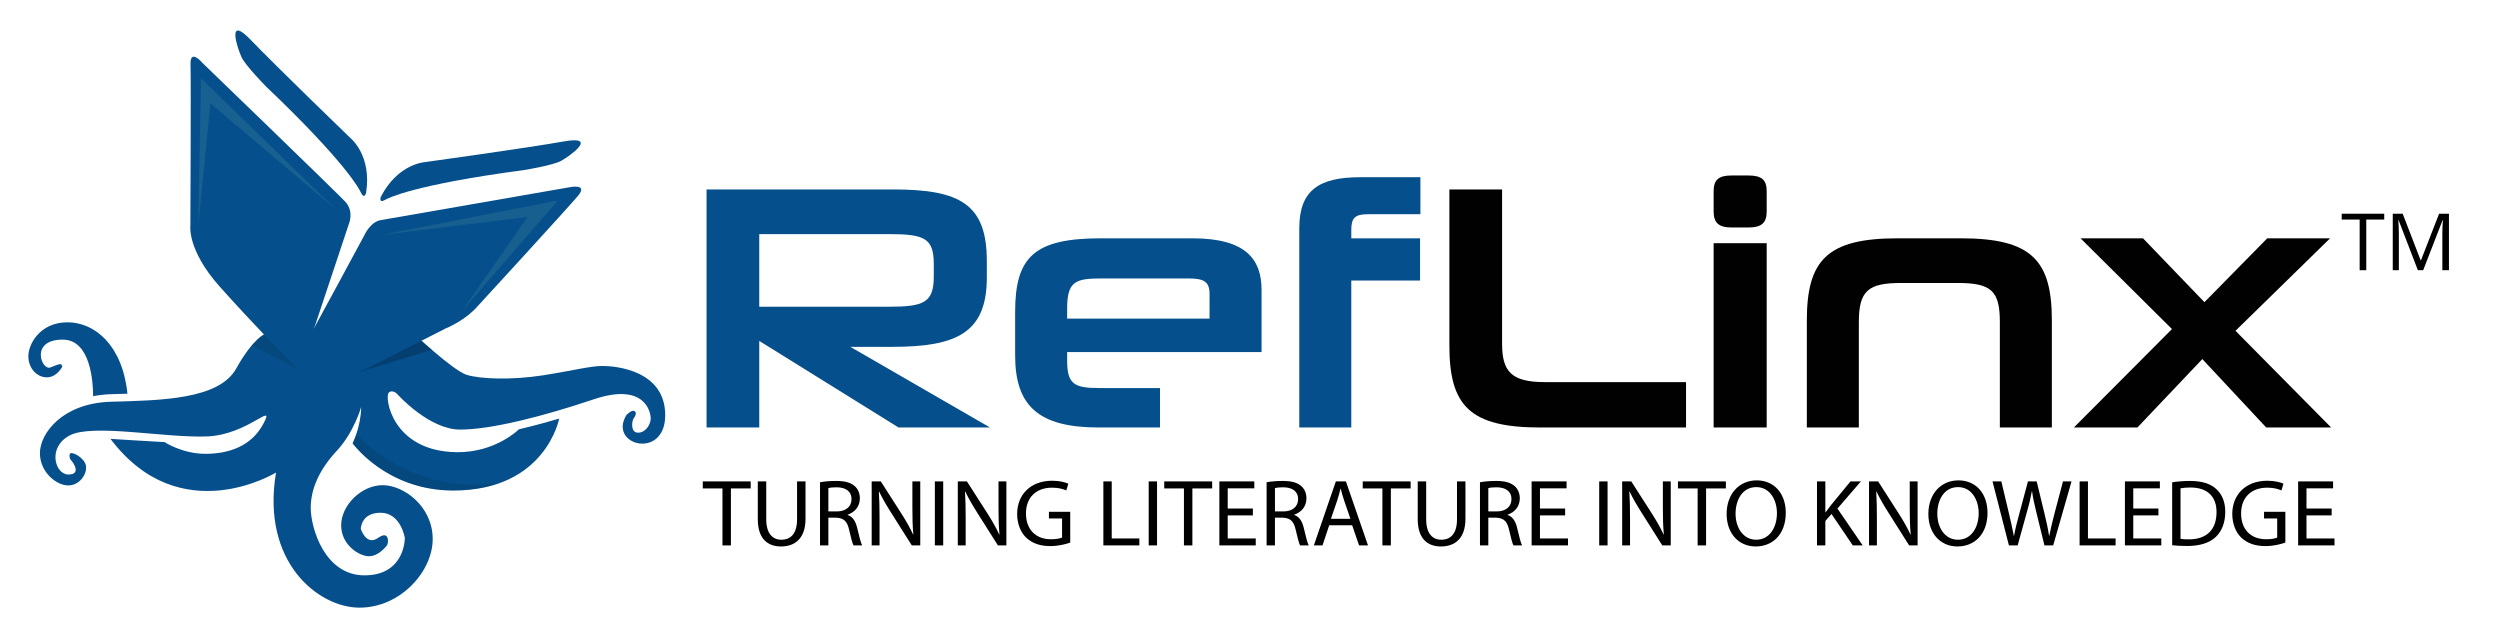
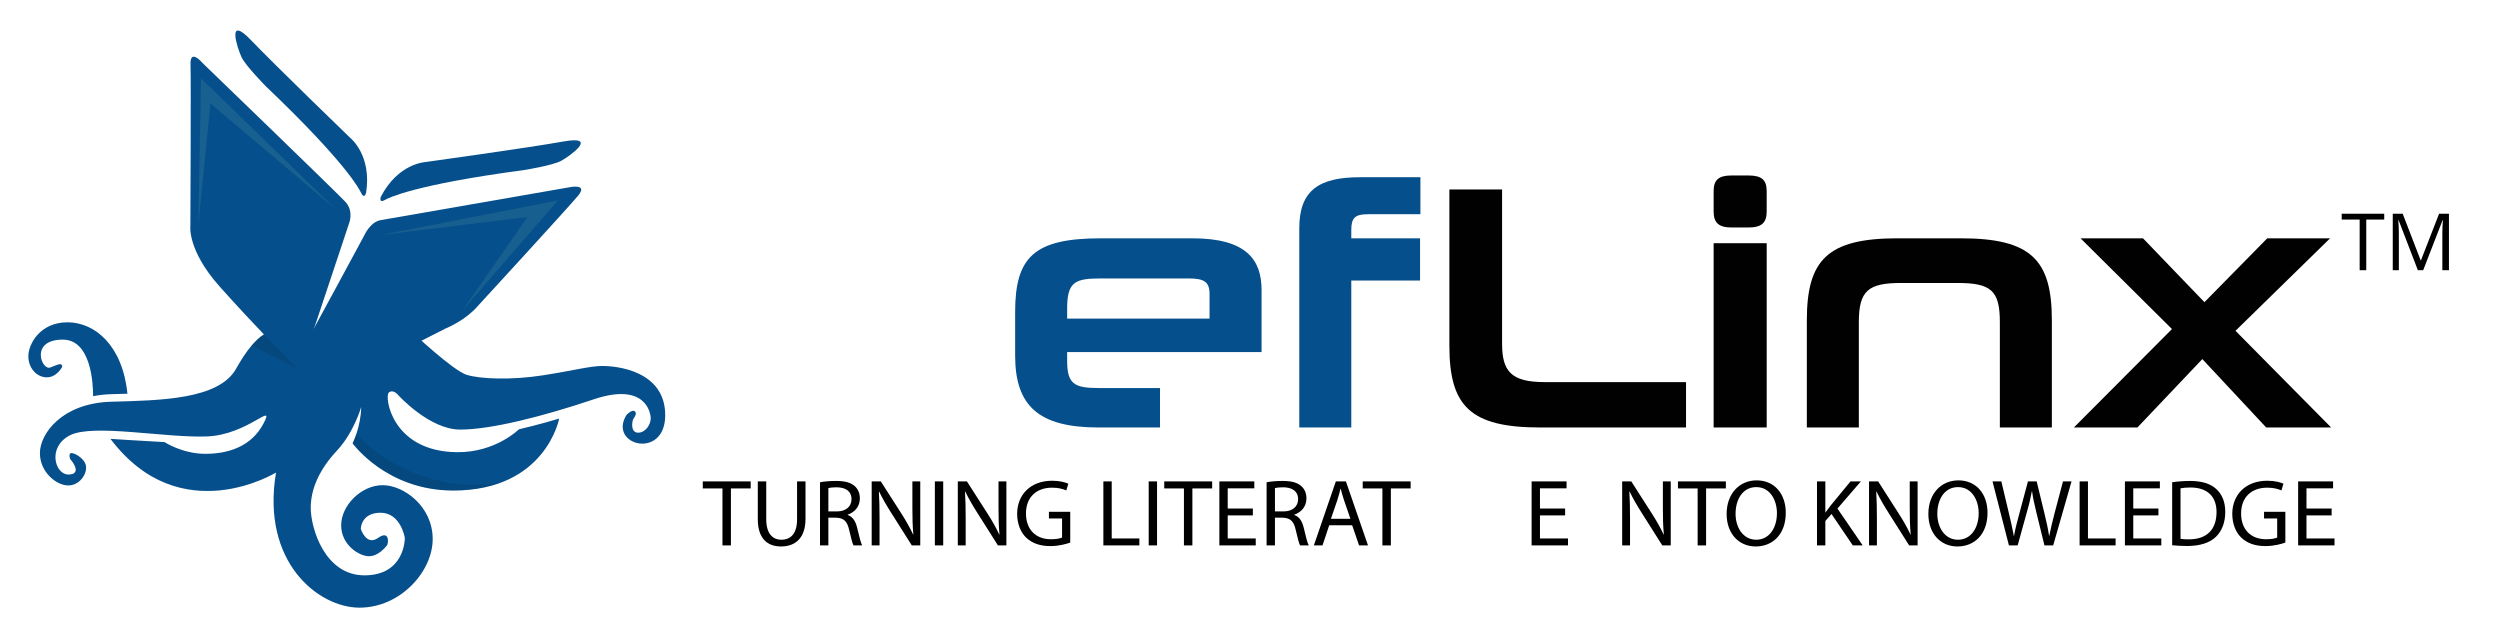
<svg xmlns="http://www.w3.org/2000/svg" xmlns:xlink="http://www.w3.org/1999/xlink" version="1.1" id="Layer_1" x="0px" y="0px" width="474px" height="120px" viewBox="0 0 474 120" enable-background="new 0 0 474 120" xml:space="preserve">
  <g>
    <path fill="#054F8C" d="M13.336,87.088c0,0-0.356-0.765,0-1.122c0.357-0.356,2.705,0.816,2.959,2.347   c0.256,1.531-1.174,3.727-3.367,3.727c-2.195,0-5.36-2.477-5.36-6.138s4.188-9.479,13.526-9.734   c9.341-0.256,20.416-0.41,23.682-6.279c3.27-5.869,5.564-6.633,5.564-6.633l27.719-0.359c0,0,7.805,7.352,10.41,8.167   c2.602,0.815,8.576,1.021,14.445,0.102c5.867-0.917,8.963-1.78,11.357-1.78s11.854,0.796,11.854,9.336   c0,8.537-10.912,5.717-7.342-0.052c0,0,1.023-1.072,1.531-0.715c0.51,0.356,0.105,0.969-0.203,1.429   c-0.305,0.46-0.611,2.653,0.869,2.653s2.398-1.633,2.398-2.706c0-1.069-0.996-6.914-10.793-3.623   c-9.803,3.293-19.523,5.741-25.342,5.741S75.529,74.94,75.529,74.94s-0.943-1.225-1.811-0.51   c-0.867,0.714,0.512,11.178,12.914,11.306c7.348,0.076,11.756-4.341,11.756-4.341s3.932-0.909,7.633-2.036   c0,0-2.547,13.648-20.08,13.648c-12.709,0-19.092-8.957-19.092-8.957s1.559-3.033,1.635-6.89c0,0-1.377,4.823-4.592,8.269   c-3.217,3.445-4.977,7.117-4.977,10.871c0,3.752,2.604,12.785,10.182,12.785c7.582,0,7.658-6.814,7.658-7.043   c0-0.23-0.844-4.826-4.598-4.826c-3.75,0-3.75,3.063-3.75,3.063s1.023,3.293,3.268,1.713c2.248-1.584,1.992,1.072,1.682,1.428   c-0.303,0.357-1.629,2.043-3.418,2.043c-1.787,0-5.256-2.094-5.256-5.869c0-3.776,3.828-7.605,7.861-7.605   c4.029,0,9.494,4.031,9.494,10.207s-6.125,13.016-13.887,13.016c-7.756,0-18.68-8.574-15.82-25.623c0,0-18.146,11.152-31.391-6.379   c0,0,7.273,0.459,10.258,0.613c0,0,3.369,2.221,7.733,2.221s8.729-1.378,11.024-5.742c2.299-4.364-2.908,2.142-10.719,2.448   c-7.808,0.308-21.59-2.448-25.953-0.229c-4.363,2.22-2.867,7.41-0.365,7.445S14.039,87.822,13.336,87.088" />
    <path fill="#054F8C" d="M11.801,69.536c-0.057-0.797-0.604-0.521-2.254,0.137c-1.65,0.66-3.964-5.281,2.351-5.281   c5.321,0,5.754,8.162,5.758,10.727c1.06-0.212,2.201-0.349,3.438-0.383c1.008-0.027,2.037-0.055,3.07-0.088   c-0.943-9.226-6.225-13.54-11.363-13.54c-5.256,0-7.427,4.173-7.427,6.427s1.584,4.007,3.507,4.007   C10.799,71.541,11.801,69.536,11.801,69.536" />
    <path fill="#054F8C" d="M72.191,37.347c0,0-0.406,1.265,0.797,0.56c0.537-0.315,5.348-2.873,26.406-5.666   c0,0,5.426-0.877,7.02-1.754s7.178-4.865,0.479-3.67c-6.701,1.198-26.244,3.909-26.244,3.909S75.461,30.964,72.191,37.347" />
    <path fill="#054F8C" d="M69.08,44.604c0,0,1.102-2.526,3.109-2.871c2.471-0.422,35.74-6.221,35.74-6.221s3.67-0.8,1.674,1.596   c-1.992,2.392-19.145,21.06-19.145,21.06s-3.615,4.462-11.406,5.663c-9.139,1.409-20.346,3.19-20.346,3.19   s-2.072,0.479-1.035-1.356C58.707,63.831,69.08,44.604,69.08,44.604" />
    <path fill="#054F8C" d="M69.412,36.54c0,0-0.314,1.367-0.977-0.021c-0.266-0.561-2.626-5.467-18.001-20.127   c0,0-3.867-3.906-4.638-5.555c-0.773-1.648-2.938-8.16,1.773-3.246c4.711,4.913,18.906,18.617,18.906,18.617   S70.527,29.455,69.412,36.54" />
    <path fill="#054F8C" d="M66.156,42.428c0,0,1.018-2.343-0.689-4.178c-1.706-1.834-27.04-26.282-27.04-26.282   s-2.407-2.883-2.304,0.229c0.104,3.113-0.029,30.616-0.029,30.616s-0.626,4.57,5.52,11.479   c6.147,6.907,14.092,15.013,14.092,15.013s1.342,1.652,1.649-0.433L66.156,42.428z" />
    <g>
      <defs>
        <rect id="SVGID_1_" x="37.61" y="14.835" width="26.133" height="27.73" />
      </defs>
      <clipPath id="SVGID_2_">
        <use xlink:href="#SVGID_1_" overflow="visible" />
      </clipPath>
      <polygon clip-path="url(#SVGID_2_)" fill="#176090" points="63.744,39.772 38.107,14.836 37.609,42.565 39.904,19.623   " />
    </g>
    <g>
      <defs>
        <rect id="SVGID_3_" x="72.189" y="38.001" width="33.588" height="20.926" />
      </defs>
      <clipPath id="SVGID_4_">
        <use xlink:href="#SVGID_3_" overflow="visible" />
      </clipPath>
      <polygon clip-path="url(#SVGID_4_)" fill="#175F8F" points="72.191,44.553 105.779,38 87.629,58.927 100.029,41.136   " />
    </g>
    <g opacity="0.2">
      <g>
        <defs>
-           <rect id="SVGID_5_" x="68.258" y="63.831" width="13.609" height="6.692" />
-         </defs>
+           </defs>
        <clipPath id="SVGID_6_">
          <use xlink:href="#SVGID_5_" overflow="visible" />
        </clipPath>
        <polygon clip-path="url(#SVGID_6_)" points="79.053,63.831 68.26,70.523 81.867,66.314    " />
      </g>
    </g>
    <g opacity="0.2">
      <g>
        <defs>
          <rect id="SVGID_7_" x="47.712" y="63.415" width="8.76" height="6.512" />
        </defs>
        <clipPath id="SVGID_8_">
          <use xlink:href="#SVGID_7_" overflow="visible" />
        </clipPath>
        <path clip-path="url(#SVGID_8_)" fill="#002E47" d="M50.051,63.415l6.422,6.512l-8.76-4.441c0,0,0.832-0.864,1.108-1.151     C49.207,63.938,50.051,63.415,50.051,63.415" />
      </g>
    </g>
    <g opacity="0.2">
      <g>
        <defs>
          <rect id="SVGID_9_" x="26.812" y="86.676" width="26.663" height="6.438" />
        </defs>
        <clipPath id="SVGID_10_">
          <use xlink:href="#SVGID_9_" overflow="visible" />
        </clipPath>
        <path clip-path="url(#SVGID_10_)" fill="#054F8C" d="M52.332,89.588c0,0,0.719-2.059,1.143-2.912c0,0-15.089,8.656-26.664,2.377     C26.811,89.053,36.998,97.822,52.332,89.588" />
      </g>
    </g>
    <g opacity="0.2">
      <g>
        <defs>
          <rect id="SVGID_11_" x="66.848" y="82.263" width="27.67" height="10.718" />
        </defs>
        <clipPath id="SVGID_12_">
          <use xlink:href="#SVGID_11_" overflow="visible" />
        </clipPath>
        <path clip-path="url(#SVGID_12_)" fill="#002E47" d="M67.57,82.263c0,0,9.916,11.694,26.949,9.339c0,0-15.838,6.158-27.672-7.551     L67.57,82.263z" />
      </g>
    </g>
    <polygon fill="#054F8C" points="68.26,70.523 84.178,62.434 81.885,61.454  " />
  </g>
  <g>
    <path d="M136.979,92.607h-3.731v-1.332h9.083v1.332h-3.75v10.804h-1.602V92.607z" />
    <path d="M145.28,91.275v7.185c0,2.719,1.22,3.871,2.858,3.871c1.82,0,2.985-1.188,2.985-3.871v-7.185h1.602v7.076   c0,3.728-1.984,5.258-4.642,5.258c-2.512,0-4.405-1.423-4.405-5.186v-7.148H145.28z" />
    <path d="M155.475,91.438c0.801-0.162,1.948-0.252,3.04-0.252c1.693,0,2.785,0.306,3.55,0.99c0.619,0.54,0.965,1.368,0.965,2.305   c0,1.603-1.02,2.665-2.312,3.097v0.055c0.947,0.323,1.511,1.188,1.802,2.448c0.4,1.692,0.692,2.863,0.947,3.331h-1.638   c-0.201-0.342-0.474-1.387-0.819-2.898c-0.364-1.675-1.02-2.305-2.458-2.359h-1.493v5.258h-1.584V91.438z M157.059,96.965h1.62   c1.693,0,2.767-0.918,2.767-2.305c0-1.566-1.147-2.25-2.822-2.269c-0.765,0-1.311,0.072-1.565,0.145V96.965z" />
    <path d="M165.27,103.411V91.275h1.729l3.932,6.14c0.91,1.423,1.62,2.701,2.203,3.943l0.036-0.018   c-0.146-1.621-0.182-3.098-0.182-4.987v-5.078h1.493v12.136h-1.602l-3.896-6.158c-0.855-1.35-1.675-2.736-2.294-4.051l-0.055,0.018   c0.091,1.531,0.127,2.989,0.127,5.006v5.186H165.27z" />
    <path d="M178.833,91.275v12.136h-1.584V91.275H178.833z" />
    <path d="M181.6,103.411V91.275h1.73l3.932,6.14c0.91,1.423,1.62,2.701,2.202,3.943l0.037-0.018   c-0.146-1.621-0.183-3.098-0.183-4.987v-5.078h1.493v12.136h-1.603l-3.896-6.158c-0.855-1.35-1.675-2.736-2.293-4.051l-0.055,0.018   c0.091,1.531,0.127,2.989,0.127,5.006v5.186H181.6z" />
    <path d="M202.917,102.871c-0.71,0.252-2.111,0.666-3.768,0.666c-1.857,0-3.386-0.468-4.588-1.603   c-1.056-1.008-1.711-2.629-1.711-4.52c0.019-3.619,2.53-6.266,6.645-6.266c1.42,0,2.53,0.306,3.059,0.559l-0.383,1.278   c-0.655-0.288-1.475-0.522-2.712-0.522c-2.985,0-4.934,1.837-4.934,4.88c0,3.078,1.875,4.897,4.733,4.897   c1.037,0,1.747-0.145,2.111-0.324v-3.619h-2.494v-1.261h4.041V102.871z" />
    <path d="M209.199,91.275h1.583v10.821h5.243v1.314h-6.826V91.275z" />
    <path d="M219.375,91.275v12.136h-1.583V91.275H219.375z" />
    <path d="M224.474,92.607h-3.732v-1.332h9.084v1.332h-3.75v10.804h-1.602V92.607z" />
    <path d="M237.544,97.722h-4.77v4.375h5.315v1.314h-6.898V91.275h6.626v1.314h-5.043v3.835h4.77V97.722z" />
    <path d="M240.148,91.438c0.801-0.162,1.947-0.252,3.04-0.252c1.692,0,2.785,0.306,3.55,0.99c0.618,0.54,0.965,1.368,0.965,2.305   c0,1.603-1.02,2.665-2.313,3.097v0.055c0.947,0.323,1.511,1.188,1.803,2.448c0.4,1.692,0.691,2.863,0.946,3.331h-1.639   c-0.2-0.342-0.473-1.387-0.819-2.898c-0.363-1.675-1.019-2.305-2.457-2.359h-1.493v5.258h-1.583V91.438z M241.731,96.965h1.62   c1.693,0,2.768-0.918,2.768-2.305c0-1.566-1.147-2.25-2.821-2.269c-0.765,0-1.312,0.072-1.566,0.145V96.965z" />
    <path d="M252.019,99.594l-1.274,3.817h-1.639l4.169-12.136h1.911l4.187,12.136h-1.692l-1.311-3.817H252.019z M256.041,98.369   l-1.201-3.492c-0.273-0.793-0.455-1.513-0.638-2.215h-0.036c-0.182,0.72-0.382,1.458-0.619,2.196l-1.201,3.511H256.041z" />
    <path d="M262.104,92.607h-3.732v-1.332h9.084v1.332h-3.75v10.804h-1.602V92.607z" />
-     <path d="M270.404,91.275v7.185c0,2.719,1.22,3.871,2.858,3.871c1.82,0,2.985-1.188,2.985-3.871v-7.185h1.602v7.076   c0,3.728-1.983,5.258-4.642,5.258c-2.512,0-4.405-1.423-4.405-5.186v-7.148H270.404z" />
-     <path d="M280.601,91.438c0.801-0.162,1.947-0.252,3.04-0.252c1.692,0,2.785,0.306,3.55,0.99c0.618,0.54,0.965,1.368,0.965,2.305   c0,1.603-1.02,2.665-2.313,3.097v0.055c0.946,0.323,1.511,1.188,1.803,2.448c0.4,1.692,0.691,2.863,0.946,3.331h-1.639   c-0.2-0.342-0.473-1.387-0.819-2.898c-0.363-1.675-1.019-2.305-2.457-2.359h-1.493v5.258h-1.583V91.438z M282.184,96.965h1.62   c1.693,0,2.768-0.918,2.768-2.305c0-1.566-1.147-2.25-2.821-2.269c-0.765,0-1.312,0.072-1.566,0.145V96.965z" />
    <path d="M296.748,97.722h-4.77v4.375h5.315v1.314h-6.898V91.275h6.626v1.314h-5.043v3.835h4.77V97.722z" />
-     <path d="M304.794,91.275v12.136h-1.583V91.275H304.794z" />
    <path d="M307.563,103.411V91.275h1.729l3.932,6.14c0.91,1.423,1.62,2.701,2.202,3.943l0.037-0.018   c-0.146-1.621-0.183-3.098-0.183-4.987v-5.078h1.493v12.136h-1.603l-3.896-6.158c-0.855-1.35-1.675-2.736-2.293-4.051l-0.055,0.018   c0.091,1.531,0.127,2.989,0.127,5.006v5.186H307.563z" />
    <path d="M321.872,92.607h-3.732v-1.332h9.084v1.332h-3.75v10.804h-1.602V92.607z" />
    <path d="M338.583,97.217c0,4.178-2.567,6.393-5.698,6.393c-3.24,0-5.516-2.485-5.516-6.158c0-3.853,2.421-6.374,5.698-6.374   C336.416,91.077,338.583,93.616,338.583,97.217z M329.063,97.415c0,2.593,1.42,4.916,3.913,4.916c2.513,0,3.933-2.287,3.933-5.042   c0-2.412-1.274-4.934-3.914-4.934C330.373,92.355,329.063,94.751,329.063,97.415z" />
    <path d="M344.501,91.275h1.583v5.852h0.055c0.328-0.468,0.655-0.9,0.965-1.296l3.75-4.556h1.966l-4.441,5.149l4.788,6.986h-1.875   l-4.042-5.96l-1.165,1.333v4.627h-1.583V91.275z" />
    <path d="M354.368,103.411V91.275h1.729l3.932,6.14c0.91,1.423,1.62,2.701,2.202,3.943l0.037-0.018   c-0.146-1.621-0.183-3.098-0.183-4.987v-5.078h1.493v12.136h-1.603l-3.896-6.158c-0.855-1.35-1.675-2.736-2.293-4.051l-0.055,0.018   c0.091,1.531,0.127,2.989,0.127,5.006v5.186H354.368z" />
    <path d="M376.833,97.217c0,4.178-2.567,6.393-5.698,6.393c-3.24,0-5.516-2.485-5.516-6.158c0-3.853,2.421-6.374,5.698-6.374   C374.666,91.077,376.833,93.616,376.833,97.217z M367.313,97.415c0,2.593,1.42,4.916,3.913,4.916c2.513,0,3.933-2.287,3.933-5.042   c0-2.412-1.274-4.934-3.914-4.934C368.623,92.355,367.313,94.751,367.313,97.415z" />
    <path d="M380.893,103.411l-3.112-12.136h1.675l1.456,6.14c0.364,1.513,0.691,3.025,0.91,4.195h0.036   c0.2-1.206,0.583-2.646,1.001-4.213l1.639-6.122h1.656l1.493,6.158c0.346,1.44,0.674,2.881,0.855,4.159h0.036   c0.255-1.333,0.601-2.683,0.983-4.195l1.62-6.122h1.62l-3.478,12.136h-1.656l-1.547-6.32c-0.383-1.548-0.638-2.736-0.801-3.961   h-0.037c-0.218,1.206-0.491,2.395-0.946,3.961l-1.748,6.32H380.893z" />
    <path d="M394.293,91.275h1.583v10.821h5.243v1.314h-6.826V91.275z" />
    <path d="M409.238,97.722h-4.77v4.375h5.315v1.314h-6.898V91.275h6.626v1.314h-5.043v3.835h4.77V97.722z" />
    <path d="M411.843,91.438c0.965-0.144,2.111-0.252,3.367-0.252c2.275,0,3.896,0.522,4.97,1.513c1.093,0.99,1.729,2.395,1.729,4.357   c0,1.98-0.619,3.601-1.766,4.717c-1.147,1.135-3.04,1.747-5.425,1.747c-1.129,0-2.075-0.055-2.876-0.145V91.438z M413.426,102.169   c0.401,0.072,0.983,0.09,1.603,0.09c3.386,0,5.225-1.872,5.225-5.149c0.018-2.863-1.62-4.682-4.97-4.682   c-0.819,0-1.438,0.072-1.857,0.162V102.169z" />
    <path d="M433.305,102.871c-0.71,0.252-2.111,0.666-3.768,0.666c-1.857,0-3.386-0.468-4.588-1.603   c-1.056-1.008-1.711-2.629-1.711-4.52c0.019-3.619,2.53-6.266,6.645-6.266c1.42,0,2.53,0.306,3.059,0.559l-0.383,1.278   c-0.655-0.288-1.475-0.522-2.712-0.522c-2.985,0-4.934,1.837-4.934,4.88c0,3.078,1.875,4.897,4.733,4.897   c1.037,0,1.747-0.145,2.111-0.324v-3.619h-2.494v-1.261h4.041V102.871z" />
    <path d="M442.08,97.722h-4.77v4.375h5.315v1.314h-6.898V91.275h6.626v1.314h-5.043v3.835h4.77V97.722z" />
  </g>
  <g>
-     <path fill="#054F8C" d="M170.36,81.051l-26.405-16.412v16.412h-9.993V35.918h35.338c12.64,0,17.802,2.713,17.802,13.566v3.11   c0,10.456-5.625,13.169-17.934,13.169h-7.941l26.471,15.287H170.36z M177.044,50.014c0-4.831-1.787-5.625-8.405-5.625h-24.684   v13.765h24.684c6.485,0,8.405-0.794,8.405-5.691V50.014z" />
    <path fill="#054F8C" d="M202.331,66.757v1.654c0,4.367,1.324,5.161,5.956,5.161h11.647v7.479h-11.647   c-11.382,0-15.816-4.103-15.816-13.633v-8.271c0-10.457,3.64-13.964,16.28-13.964h17.338c10.258,0,13.104,4.103,13.104,9.794v11.78   H202.331z M229.332,55.771c0-2.383-1.059-2.979-4.037-2.979h-16.412c-4.963,0-6.552,0.529-6.552,5.691v1.919h27.001V55.771z" />
    <path fill="#054F8C" d="M246.345,81.051V43.264c0-7.213,3.772-9.662,11.515-9.662h11.449v7.015h-9.927   c-2.448,0-3.177,0.662-3.177,2.978v1.588h13.037v8.007h-13.037v27.861H246.345z" />
    <path fill="#010101" d="M292.01,81.051c-13.302,0-17.206-4.103-17.206-15.485V35.918h9.992v29.25c0,5.229,1.721,7.279,8.074,7.279   h26.802v8.604H292.01z" />
    <path fill="#010101" d="M328.28,43.131c-2.448,0-3.375-0.927-3.375-3.044v-3.838c0-2.118,0.927-2.978,3.375-2.978h3.243   c2.515,0,3.441,0.86,3.441,2.978v3.838c0,2.118-0.927,3.044-3.441,3.044H328.28z M324.905,81.051V46.109h10.06v34.941H324.905z" />
    <path fill="#010101" d="M379.172,81.051V61.065c0-5.956-1.654-7.412-8.007-7.412h-10.721c-6.221,0-8.008,1.456-8.008,7.412v19.985   h-9.86V60.734c0-11.449,3.904-15.552,17.206-15.552h11.979c13.367,0,17.271,4.103,17.271,15.552v20.316H379.172z" />
    <path fill="#010101" d="M429.672,81.051l-12.11-12.971l-12.309,12.971h-12.045l18.597-18.662l-17.339-17.206h11.846l11.647,12.11   l11.912-12.11h11.911L423.849,62.72l18.133,18.331H429.672z" />
  </g>
  <g>
    <path d="M448.642,51.231h-1.251v-9.602h-3.405v-1.106h8.063v1.106h-3.406V51.231z" />
    <path d="M458.426,51.231l-3.648-9.492h-0.06c0.069,0.752,0.103,1.646,0.103,2.681v6.812h-1.154V40.523h1.883l3.406,8.833h0.059   l3.436-8.833h1.869v10.708h-1.251v-6.899c0-0.791,0.034-1.65,0.103-2.578h-0.059l-3.678,9.478H458.426z" />
  </g>
</svg>